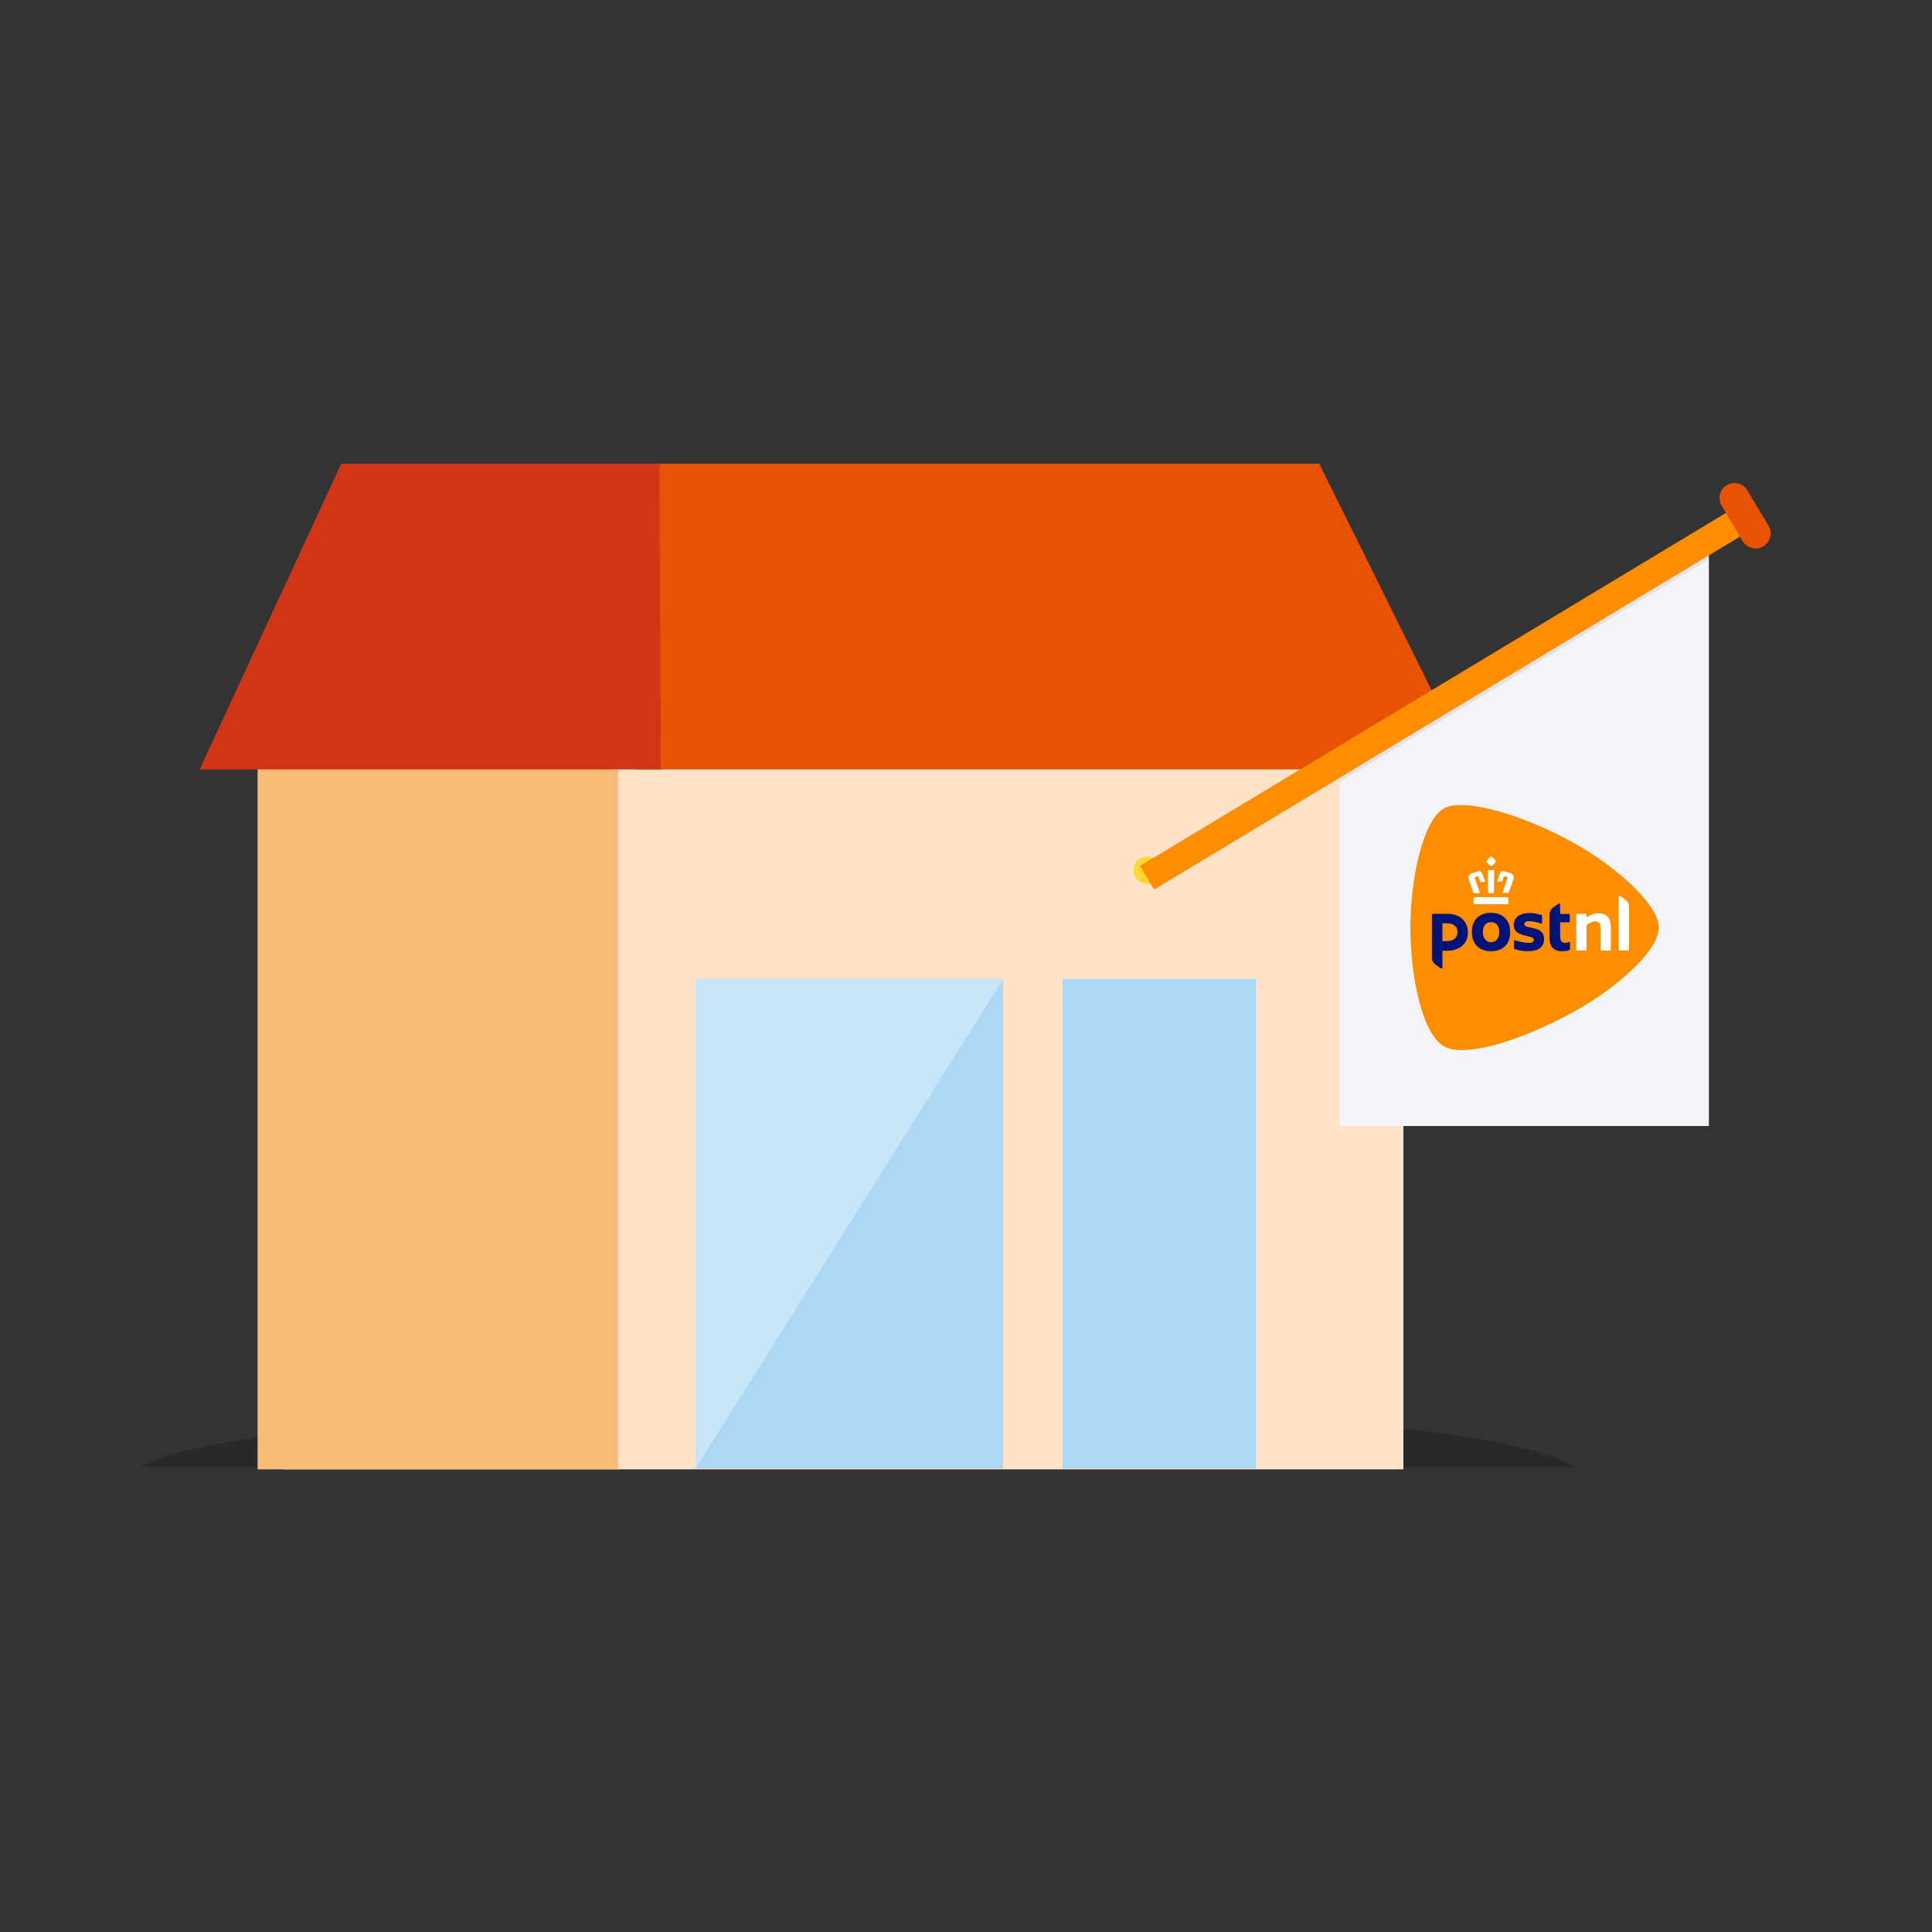
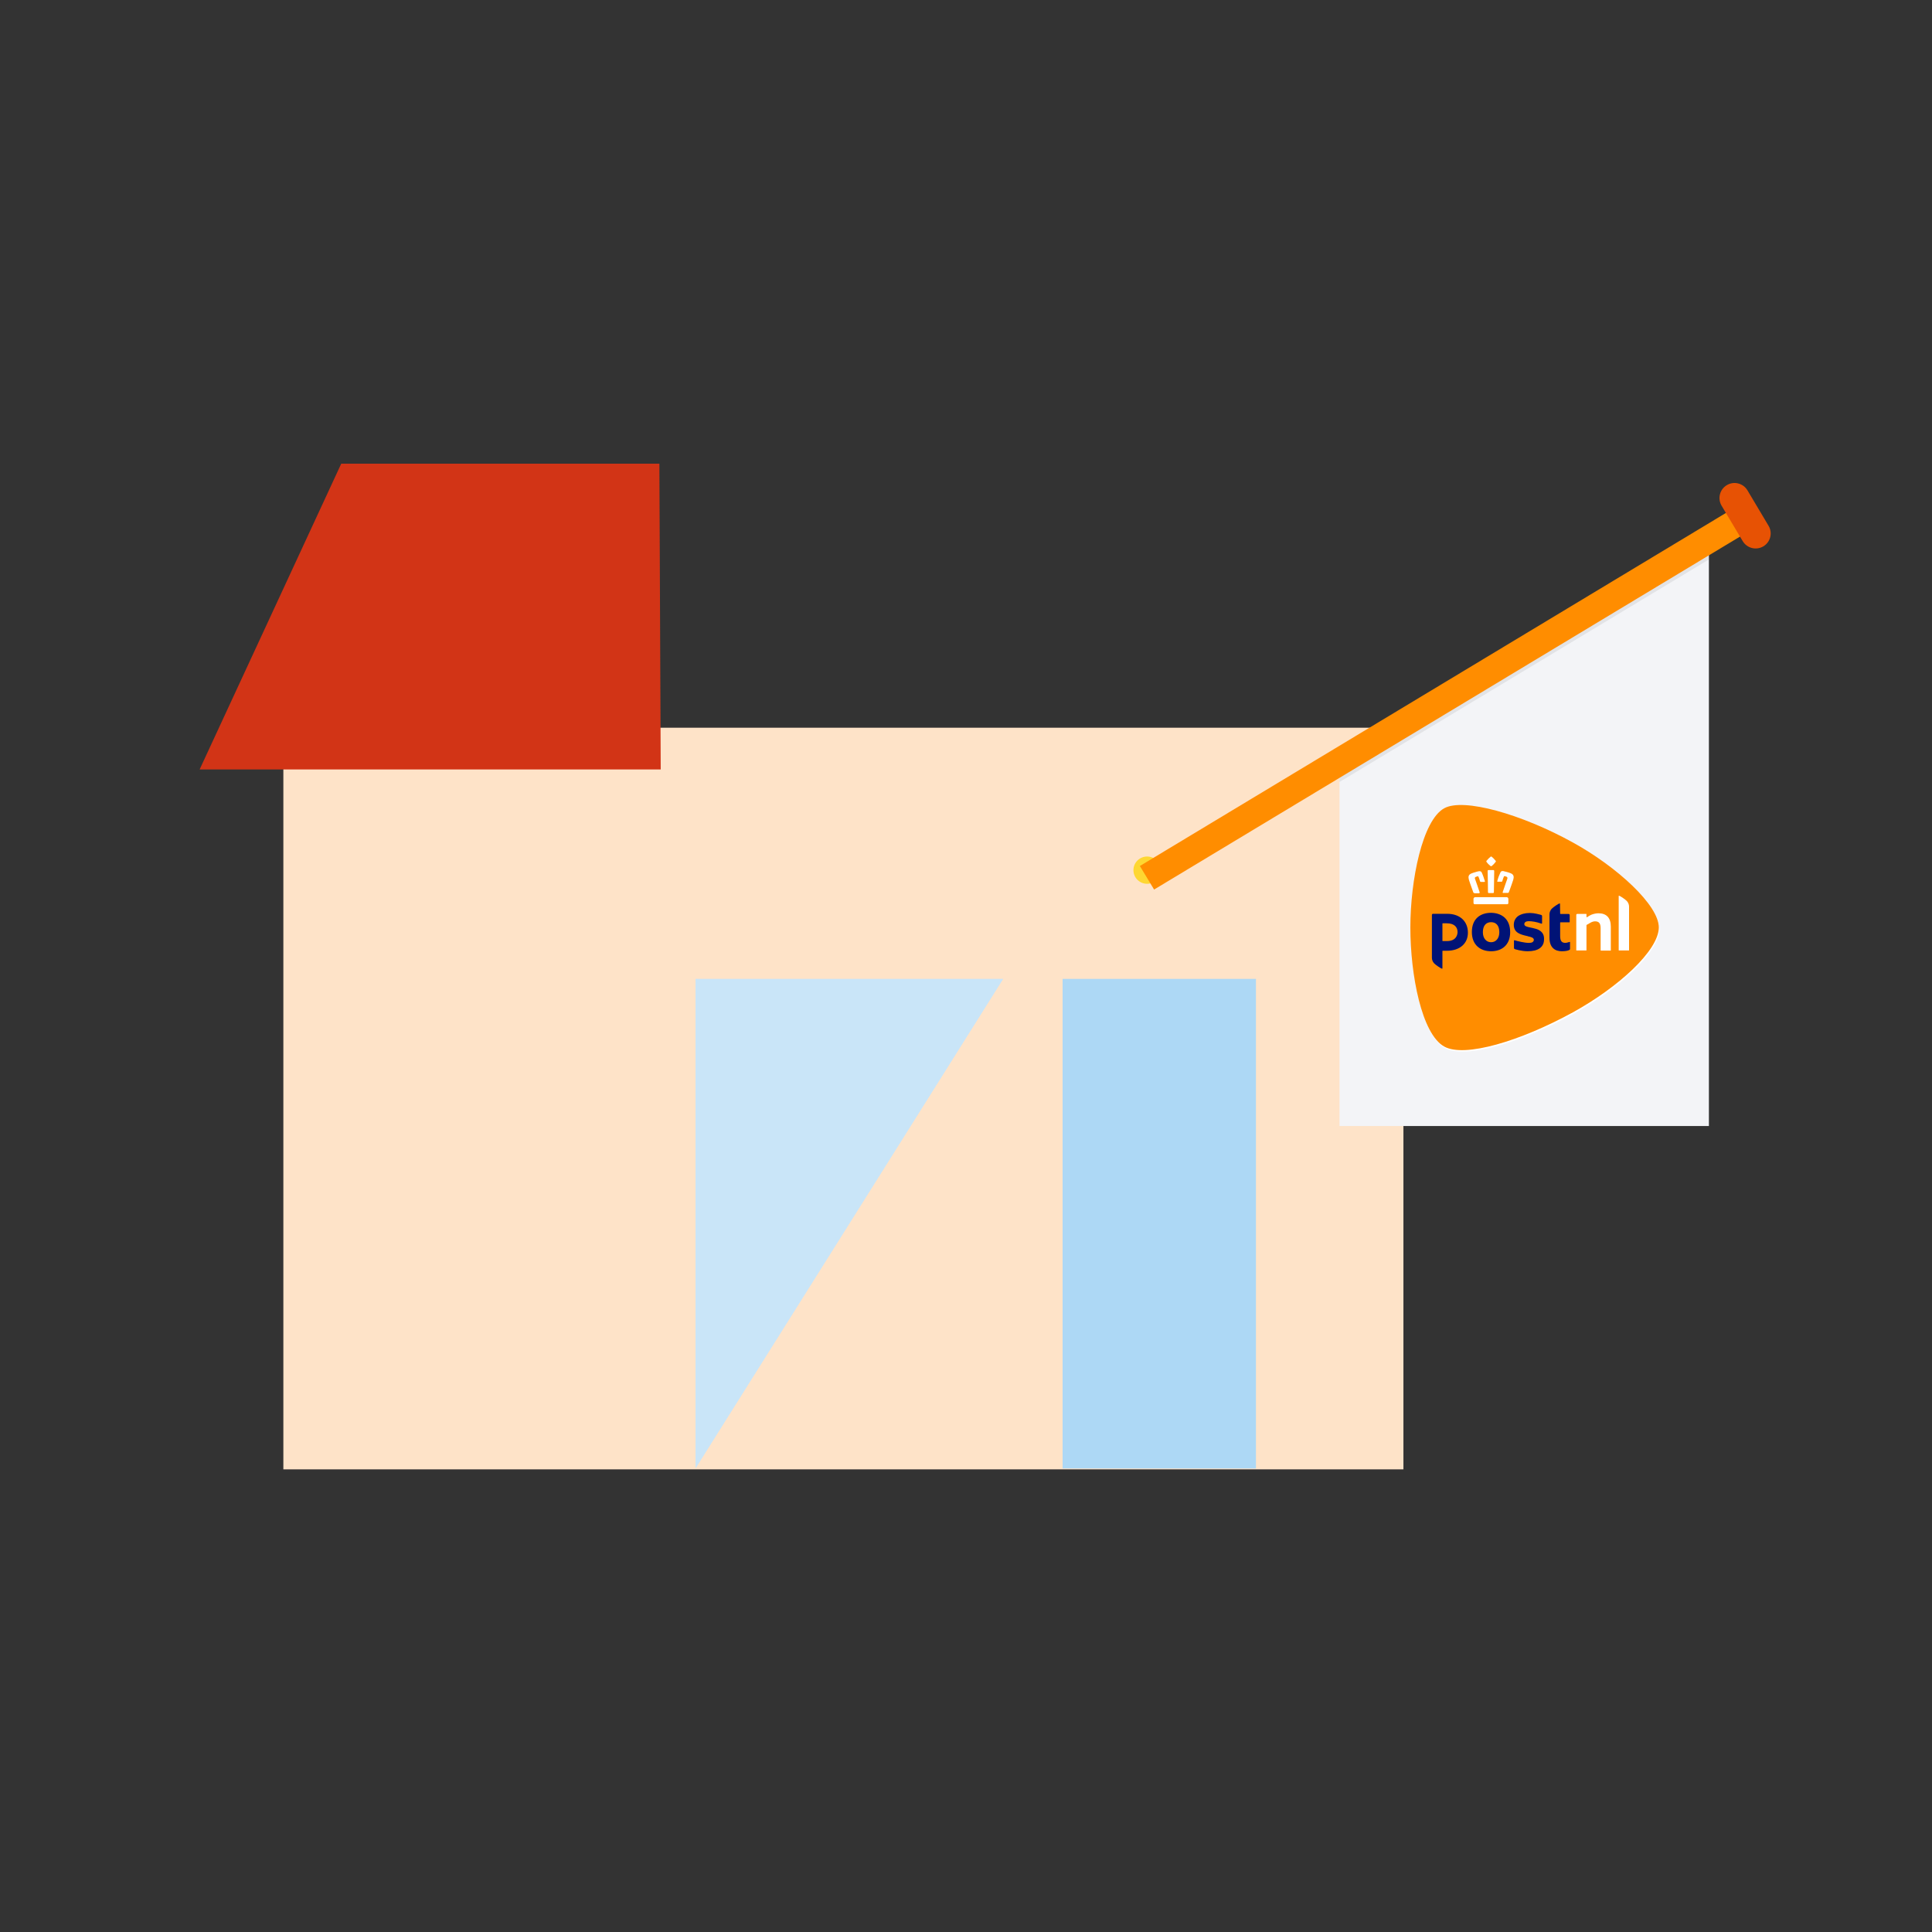
<svg xmlns="http://www.w3.org/2000/svg" width="300" height="300" viewBox="0 0 300 300" fill="none">
  <rect x="0" y="0" width="300" height="300" fill="#333333" stroke="none" />
-   <path fill-rule="evenodd" clip-rule="evenodd" d="M244.295 227.812C237.109 222.269 192.305 218 138.073 218C83.838 218 29.191 222.269 22 227.812H244.295Z" fill="black" fill-opacity="0.2" />
  <path fill-rule="evenodd" clip-rule="evenodd" d="M44 228.161H217.923V113H44V228.161Z" fill="#FEE3C8" />
  <path fill-rule="evenodd" clip-rule="evenodd" d="M165 228.025H195.024V152H165V228.025Z" fill="#ADD8F5" />
-   <path fill-rule="evenodd" clip-rule="evenodd" d="M108 228.025H155.78V152H108V228.025Z" fill="#ADD8F5" />
  <path fill-rule="evenodd" clip-rule="evenodd" d="M108 152H155.78L108 228.026V152Z" fill="#C9E5F8" />
-   <path fill-rule="evenodd" clip-rule="evenodd" d="M204.85 72L228.398 119.478H99L102.417 72H204.85Z" fill="#E75204" />
  <path fill-rule="evenodd" clip-rule="evenodd" d="M265.357 174.847H208V117.729L265.357 85V174.847Z" fill="#F3F4F7" />
  <path d="M244.337 131.042C251.231 134.844 257.691 140.79 257.691 144.235C257.665 147.859 251.333 153.575 244.337 157.429C236.192 161.895 227.536 164.498 224.369 162.737C220.871 160.797 219.109 151.585 219.109 144.235C219.109 136.937 220.973 127.597 224.369 125.734C227.357 124.075 236.396 126.652 244.337 131.042Z" fill="white" />
  <path d="M257.582 144.009C257.582 140.563 251.122 134.617 244.227 130.815C236.286 126.426 227.247 123.848 224.26 125.507C220.864 127.37 219 136.71 219 144.009C219 151.358 220.762 160.571 224.26 162.51C227.426 164.271 236.082 161.668 244.227 157.202C251.224 153.349 257.556 147.632 257.582 144.009ZM248.568 147.581C248.543 147.581 248.543 147.556 248.543 147.556V144.136C248.543 143.371 248.287 143.064 247.675 143.064C247.47 143.064 247.189 143.141 246.934 143.294C246.679 143.447 246.474 143.575 246.398 143.6C246.372 143.626 246.347 143.651 246.347 143.677V147.556C246.347 147.581 246.321 147.581 246.321 147.581H244.789C244.764 147.581 244.764 147.556 244.764 147.556V142.069C244.764 141.967 244.84 141.916 244.917 141.916H246.321C246.347 141.916 246.347 141.942 246.347 141.942V142.375C246.347 142.401 246.372 142.426 246.398 142.426H246.423L246.474 142.401C246.653 142.273 246.909 142.12 247.087 142.044C247.47 141.89 247.879 141.814 248.211 141.814C249.462 141.814 250.126 142.528 250.126 143.881V147.581C250.126 147.607 250.1 147.607 250.1 147.607H248.568V147.581ZM251.377 147.581C251.351 147.581 251.351 147.556 251.351 147.556V139.134C251.351 139.109 251.351 139.083 251.402 139.083C251.505 139.083 252.347 139.619 252.628 139.925C252.832 140.155 252.96 140.461 252.96 140.768V147.556C252.96 147.581 252.934 147.581 252.934 147.581H251.377ZM229.009 140.41C228.882 140.41 228.805 140.334 228.805 140.181V139.568C228.805 139.441 228.933 139.313 229.06 139.313H233.963C234.091 139.313 234.218 139.441 234.218 139.568V140.181C234.218 140.334 234.167 140.41 234.014 140.41H229.009ZM233.452 138.675C233.401 138.675 233.376 138.65 233.35 138.624C233.324 138.598 233.324 138.547 233.35 138.496C233.503 137.986 234.065 136.455 234.065 136.429C234.091 136.327 234.065 136.2 233.963 136.149L233.682 136.047C233.656 136.047 233.656 136.047 233.631 136.047C233.58 136.047 233.554 136.072 233.529 136.098C233.427 136.353 233.35 136.531 233.273 136.838C233.248 136.889 233.222 136.914 233.146 136.914H232.584C232.533 136.914 232.507 136.914 232.507 136.889C232.482 136.863 232.482 136.838 232.507 136.787C232.635 136.276 232.788 135.893 232.993 135.46C233.018 135.383 233.12 135.255 233.299 135.255C233.324 135.255 233.376 135.255 233.401 135.255C233.58 135.306 233.784 135.358 234.014 135.409C234.193 135.46 234.371 135.511 234.55 135.587C235.112 135.791 235.086 136.2 234.984 136.582C234.908 136.838 234.601 137.731 234.397 138.267C234.346 138.369 234.32 138.471 234.295 138.547C234.269 138.598 234.218 138.65 234.142 138.65H233.452V138.675ZM231.18 138.675C231.052 138.675 231.052 138.547 231.052 138.547C231.052 138.522 231.026 135.664 231.001 135.255C231.001 135.23 231.001 135.153 231.052 135.128C231.078 135.102 231.103 135.102 231.129 135.102C231.18 135.102 231.333 135.102 231.512 135.102C231.69 135.102 231.844 135.102 231.895 135.102C231.92 135.102 231.946 135.102 231.971 135.128C232.022 135.179 232.022 135.23 232.022 135.255C232.022 135.638 231.971 138.522 231.971 138.547C231.971 138.547 231.971 138.675 231.844 138.675H231.18ZM228.933 138.675C228.856 138.675 228.805 138.65 228.779 138.573C228.754 138.496 228.728 138.42 228.677 138.292C228.473 137.756 228.167 136.863 228.09 136.608C227.988 136.2 227.962 135.817 228.524 135.613C228.703 135.536 228.882 135.485 229.06 135.434C229.29 135.358 229.494 135.306 229.673 135.281C229.699 135.281 229.75 135.281 229.775 135.281C229.954 135.281 230.056 135.409 230.082 135.485C230.286 135.919 230.414 136.327 230.567 136.812C230.567 136.863 230.567 136.889 230.567 136.914C230.541 136.94 230.516 136.94 230.49 136.94H229.954C229.877 136.94 229.852 136.914 229.826 136.863C229.75 136.557 229.673 136.378 229.571 136.123C229.571 136.098 229.52 136.072 229.469 136.072C229.443 136.072 229.443 136.072 229.418 136.072L229.137 136.174C229.035 136.2 228.984 136.353 229.035 136.455C229.035 136.48 229.597 138.012 229.75 138.522C229.775 138.573 229.775 138.624 229.75 138.65C229.724 138.675 229.699 138.701 229.648 138.701H228.933V138.675ZM231.537 134.515C231.512 134.515 231.486 134.49 231.435 134.464C231.205 134.286 231.001 134.082 230.822 133.826C230.797 133.801 230.771 133.75 230.822 133.673C231.026 133.418 231.231 133.214 231.486 133.01C231.512 132.984 231.537 132.984 231.537 132.984C231.563 132.984 231.563 132.984 231.588 133.01C231.844 133.188 232.048 133.418 232.252 133.673C232.303 133.724 232.278 133.775 232.252 133.826C232.073 134.056 231.869 134.286 231.639 134.464C231.588 134.49 231.563 134.515 231.537 134.515Z" fill="#FF8D00" />
  <path d="M234.499 144.751C234.499 146.767 233.171 147.711 231.537 147.711C229.878 147.711 228.55 146.741 228.55 144.725C228.55 142.658 229.878 141.739 231.537 141.739C233.171 141.765 234.499 142.683 234.499 144.751ZM232.814 144.751C232.814 143.653 232.252 143.194 231.537 143.194C230.797 143.194 230.261 143.679 230.261 144.751C230.261 145.746 230.822 146.307 231.537 146.307C232.252 146.307 232.814 145.746 232.814 144.751Z" fill="#001376" />
  <path d="M242.236 140.335C242.236 140.284 242.21 140.284 242.159 140.284C242.057 140.284 241.189 140.846 240.934 141.126C240.729 141.356 240.602 141.662 240.602 141.968V145.618C240.602 147.2 241.521 147.71 242.517 147.71C243.078 147.71 243.461 147.634 243.691 147.506C243.742 147.481 243.793 147.43 243.793 147.353V146.307C243.793 146.281 243.768 146.256 243.742 146.256C243.691 146.256 243.308 146.409 243.078 146.409C242.568 146.409 242.261 146.179 242.261 145.363V143.27C242.261 143.244 242.287 143.219 242.312 143.219H243.691C243.717 143.219 243.742 143.193 243.742 143.168V142.096C243.742 141.994 243.666 141.917 243.564 141.917H242.312C242.287 141.917 242.261 141.892 242.261 141.866L242.236 140.335Z" fill="#001376" />
  <path d="M222.345 142.07C222.345 141.968 222.422 141.892 222.524 141.892H224.694C226.814 141.892 227.937 143.168 227.937 144.826C227.937 146.485 226.712 147.633 224.669 147.633H224.03C224.005 147.633 223.979 147.659 223.979 147.684V150.364C223.979 150.415 223.954 150.415 223.903 150.415C223.801 150.415 222.932 149.854 222.677 149.573C222.473 149.343 222.345 149.037 222.345 148.731V142.07ZM226.328 144.724C226.328 144.01 225.869 143.372 224.669 143.372H224.03C224.005 143.372 223.979 143.397 223.979 143.423V146.077C223.979 146.102 224.005 146.128 224.03 146.128H224.694C226.124 146.128 226.328 145.133 226.328 144.724Z" fill="#001376" />
  <path d="M239.095 144.495C238.763 144.266 238.355 144.189 237.946 144.087C237.87 144.061 237.614 144.01 237.563 144.01C237.078 143.908 236.695 143.806 236.695 143.5C236.695 143.219 236.951 143.041 237.359 143.041C237.87 143.041 238.585 143.143 239.351 143.423C239.376 143.449 239.453 143.423 239.453 143.372V142.25C239.453 142.173 239.402 142.096 239.325 142.071C239.044 141.994 238.253 141.765 237.563 141.765C236.797 141.765 236.185 141.943 235.725 142.25C235.291 142.581 235.061 143.041 235.061 143.602C235.061 144.852 236.108 145.108 237.078 145.337C237.231 145.363 237.206 145.363 237.257 145.388C237.717 145.49 238.176 145.593 238.176 145.95C238.176 146.052 238.125 146.154 238.048 146.231C237.921 146.358 237.742 146.409 237.359 146.409C236.746 146.409 235.572 146.128 235.189 146.001H235.163C235.112 146.001 235.087 146.026 235.087 146.077V147.2C235.087 147.277 235.138 147.353 235.214 147.379C235.214 147.379 236.236 147.711 237.206 147.711C238.891 147.711 239.759 147.047 239.759 145.848C239.785 145.235 239.555 144.801 239.095 144.495Z" fill="#001376" />
  <path fill-rule="evenodd" clip-rule="evenodd" d="M180.243 135.117C180.243 136.289 179.294 137.237 178.123 137.237C176.949 137.237 176 136.289 176 135.117C176 133.947 176.949 133 178.123 133C179.294 133 180.243 133.947 180.243 135.117Z" fill="#FED732" />
  <path opacity="0.36" fill-rule="evenodd" clip-rule="evenodd" d="M265.357 86.871L265.428 85L208.071 117.73L208 121.423L265.357 86.871Z" fill="black" fill-opacity="0.2" />
  <path fill-rule="evenodd" clip-rule="evenodd" d="M179.207 138.128L177 134.473L269.082 79L271.291 82.655L179.207 138.128Z" fill="#FF8D00" />
  <path fill-rule="evenodd" clip-rule="evenodd" d="M274.62 81.641C275.282 82.748 274.918 84.18 273.808 84.838C272.702 85.497 271.269 85.132 270.607 84.026L267.328 78.527C266.67 77.419 267.033 75.987 268.143 75.33C269.249 74.669 270.682 75.032 271.344 76.14L274.62 81.641Z" fill="#E75204" />
-   <path fill-rule="evenodd" clip-rule="evenodd" d="M40 228.161H95.982V113H40V228.161Z" fill="#F8BC78" />
  <path fill-rule="evenodd" clip-rule="evenodd" d="M52.987 72L31 119.478H102.596L102.389 72H52.987Z" fill="#D23416" />
</svg>